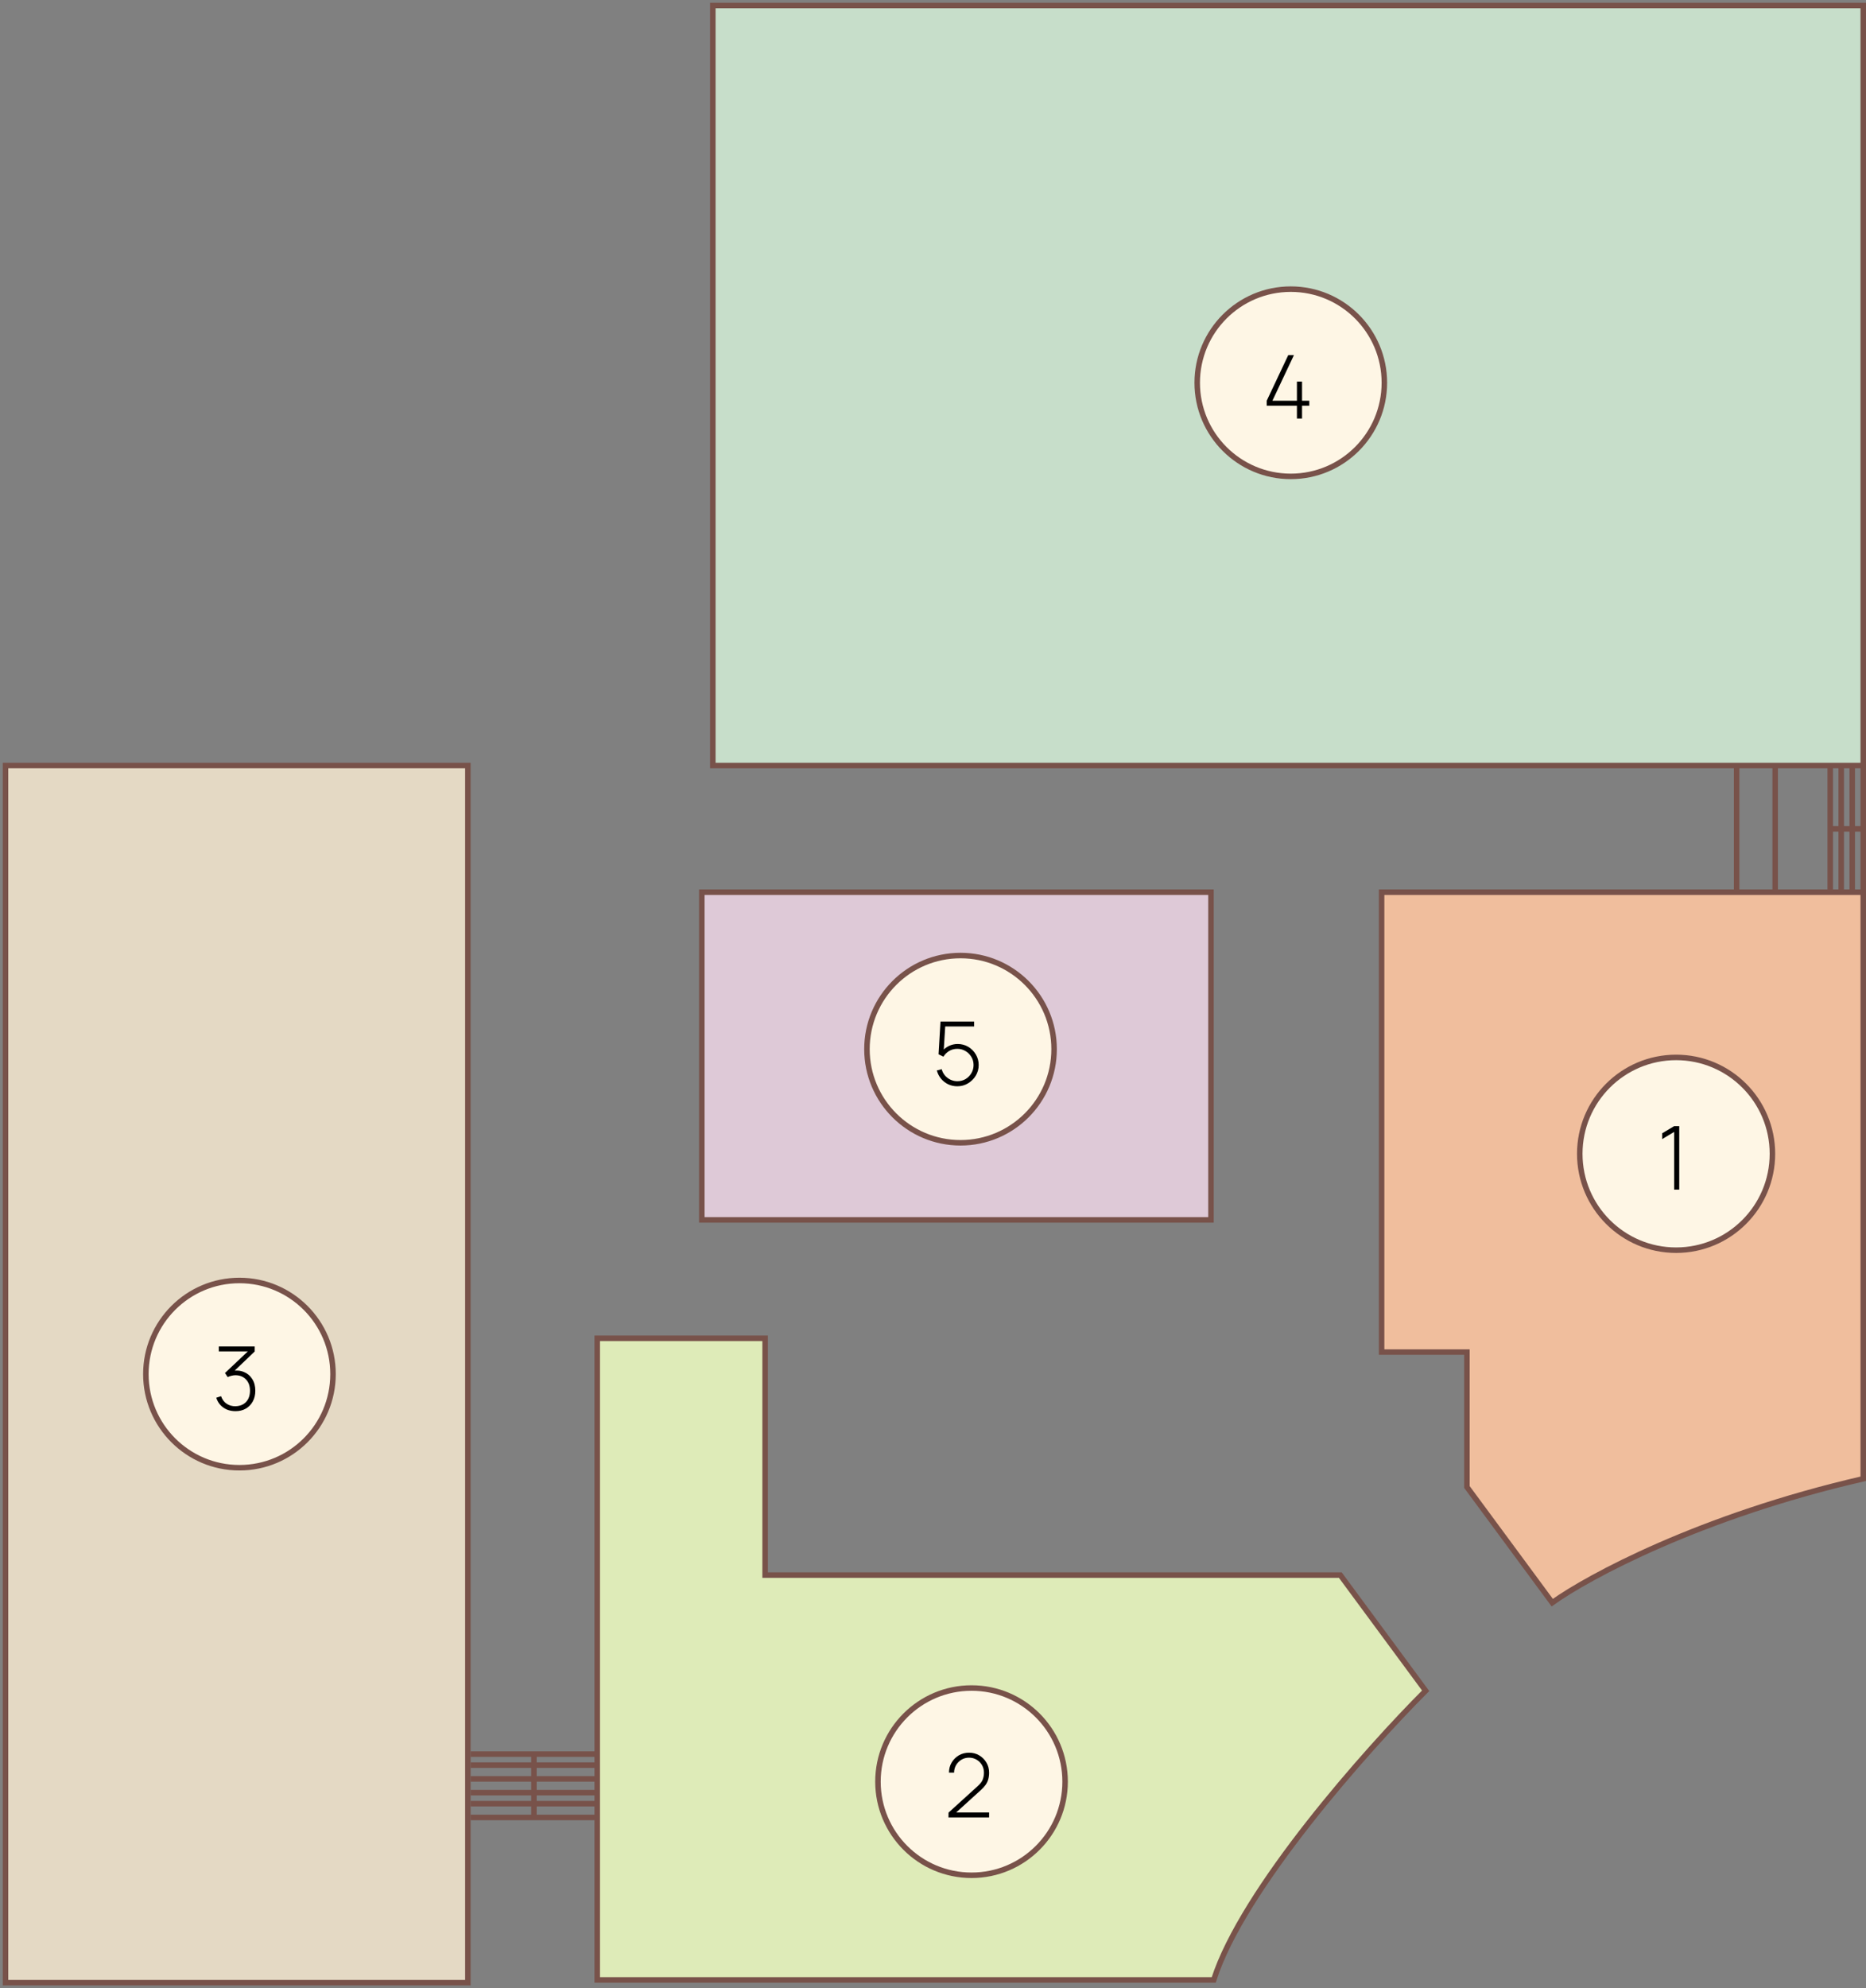
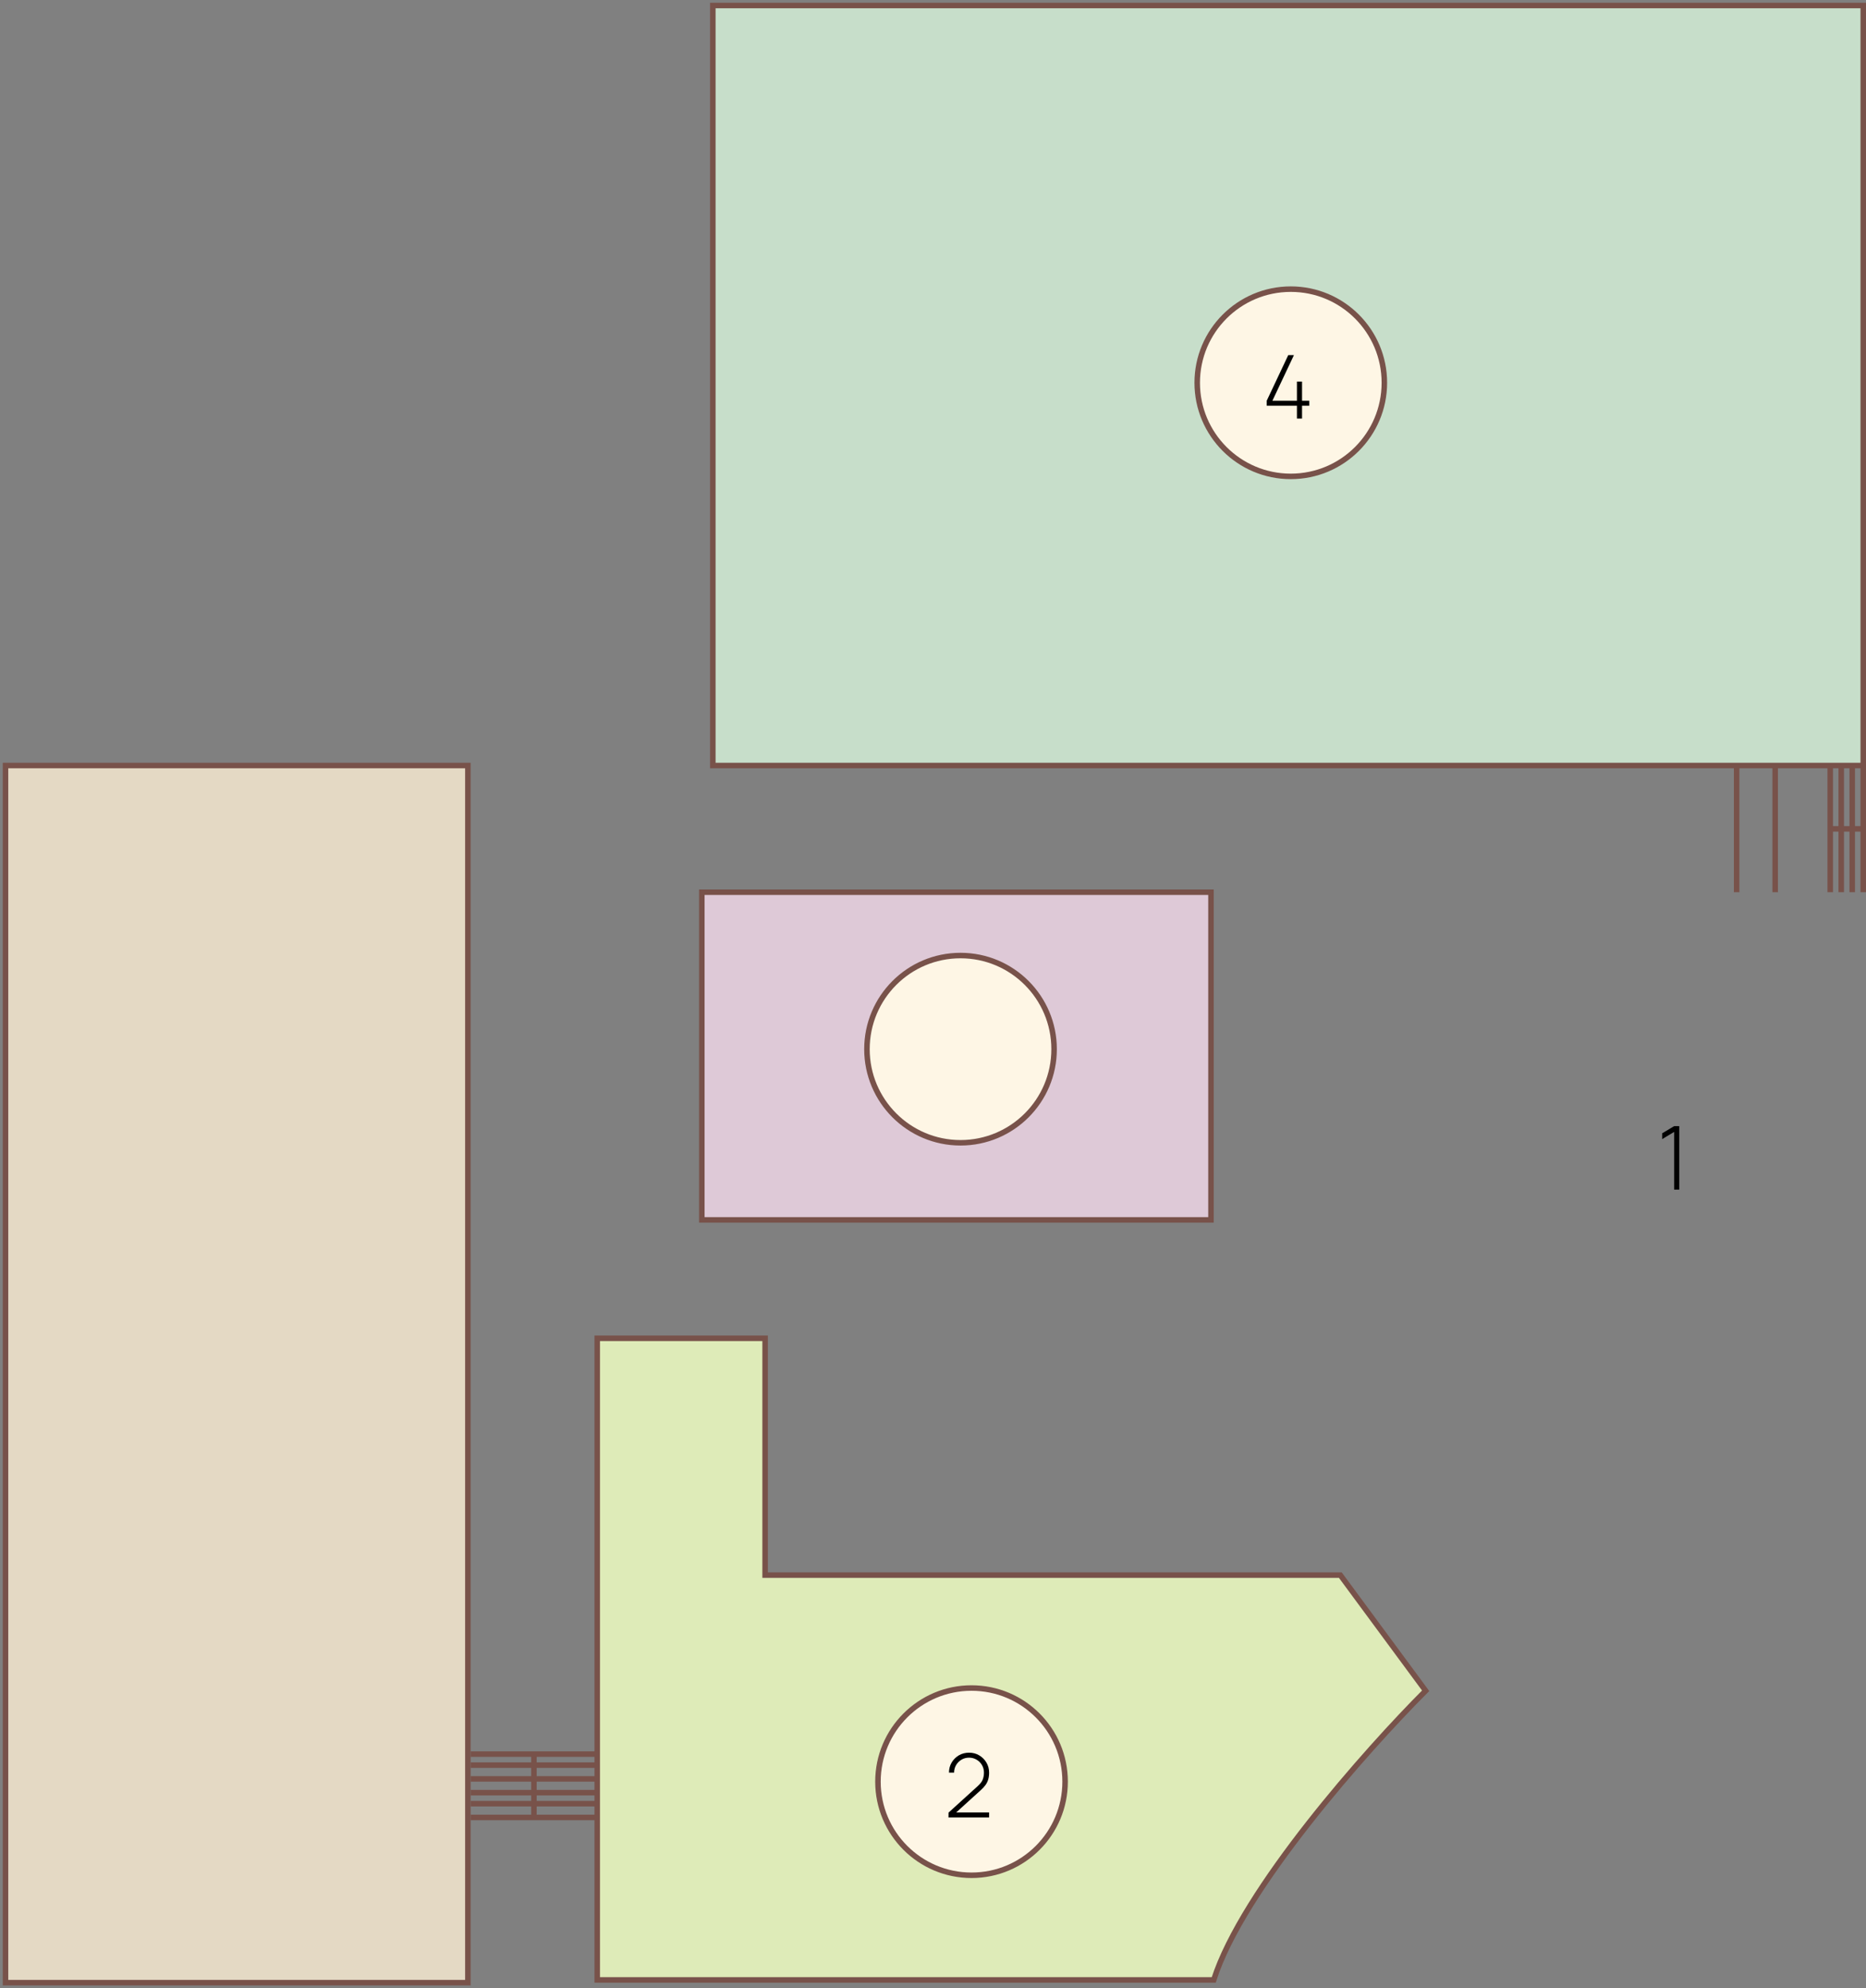
<svg xmlns="http://www.w3.org/2000/svg" width="339" height="361" viewBox="0 0 339 361" fill="none">
  <rect x="0" y="0" width="339" height="361" fill="#808080" stroke="none" />
  <path d="M1 360V139H85V360H1Z" fill="#E4D9C4" stroke="#78524A" />
  <path d="M127.5 221.5V162H220V221.5H127.5Z" fill="#DEC9D7" stroke="#78524A" />
-   <path d="M251 245.5V162H338.5V268.5C308.9 275.3 288.5 286.333 282 291L266.5 270V245.5H251Z" fill="#F0BE9D" stroke="#78524A" />
  <path d="M139 243H108.5V359.5H220.5C225.7 343.1 248.333 317.667 259 307L243.5 286H139V243Z" fill="#DEEBB8" stroke="#78524A" />
  <path d="M85.5 318.5H97M108.5 318.5H97M97 318.5V320.5M97 320.5H85.5M97 320.5H108.5M97 320.5V323M97 323H108.5M97 323H85.5M97 323V325.5M97 325.5H108.5M97 325.5H85.5M97 325.5V327.5M97 327.5H85.5M97 327.5H108.5M97 327.5V330H85.5H108.5" stroke="#78524A" />
  <path d="M338.5 139L338.5 150.5M338.5 162L338.5 150.5M338.5 150.5L336.5 150.5M336.5 150.5L336.5 139M336.5 150.5L336.5 162M336.5 150.5L334.5 150.5M334.5 150.5L334.5 162M334.5 150.5L334.5 139M334.5 150.5L332.5 150.5M332.5 150.5L332.5 162M332.5 150.5L332.5 139M322.5 139L322.5 162M315.5 139L315.5 162" stroke="#78524A" />
  <path d="M129.5 139V1H338.5V139H129.5Z" fill="#C7DECA" stroke="#78524A" />
  <circle cx="234.5" cy="69.5" r="17" fill="#FEF6E5" stroke="#78524A" />
-   <circle cx="304.5" cy="209.5" r="17.5" fill="#FEF6E5" stroke="#78524A" />
  <circle cx="176.5" cy="323.5" r="17" fill="#FEF6E5" stroke="#78524A" />
-   <circle cx="43.5" cy="249.5" r="17" fill="#FEF6E5" stroke="#78524A" />
  <circle cx="174.5" cy="190.5" r="17" fill="#FEF6E5" stroke="#78524A" />
  <path d="M235.616 76V73.664H230.128V72.76L234.04 64.48H235.072L231.16 72.76H235.616V69.28H236.544V72.76H237.864V73.664H236.544V76H235.616Z" fill="black" />
  <path d="M172.308 330L172.324 329.12L177.62 324.312C178.089 323.891 178.396 323.488 178.54 323.104C178.684 322.715 178.756 322.299 178.756 321.856C178.756 321.355 178.636 320.899 178.396 320.488C178.156 320.077 177.83 319.752 177.42 319.512C177.014 319.267 176.558 319.144 176.052 319.144C175.534 319.144 175.07 319.269 174.66 319.52C174.249 319.771 173.924 320.101 173.684 320.512C173.449 320.923 173.332 321.371 173.332 321.856H172.404C172.404 321.179 172.566 320.568 172.892 320.024C173.217 319.475 173.654 319.04 174.204 318.72C174.758 318.4 175.377 318.24 176.06 318.24C176.748 318.24 177.364 318.405 177.908 318.736C178.457 319.061 178.892 319.499 179.212 320.048C179.532 320.597 179.692 321.203 179.692 321.864C179.692 322.323 179.638 322.733 179.532 323.096C179.43 323.453 179.268 323.789 179.044 324.104C178.82 324.413 178.532 324.725 178.18 325.04L173.18 329.576L172.988 329.096H179.692V330H172.308Z" fill="black" />
  <path d="M304.144 216V205.528L301.968 206.832V205.776L304.144 204.48H305.072V216H304.144Z" fill="black" />
-   <path d="M42.792 256.232C42.227 256.232 41.71 256.136 41.24 255.944C40.771 255.747 40.368 255.467 40.032 255.104C39.696 254.736 39.448 254.299 39.288 253.792L40.16 253.512C40.374 254.12 40.715 254.579 41.184 254.888C41.654 255.197 42.187 255.347 42.784 255.336C43.339 255.32 43.811 255.195 44.2 254.96C44.595 254.725 44.896 254.4 45.104 253.984C45.312 253.568 45.416 253.077 45.416 252.512C45.416 251.659 45.174 250.979 44.688 250.472C44.203 249.96 43.558 249.704 42.752 249.704C42.539 249.704 42.307 249.736 42.056 249.8C41.806 249.859 41.576 249.939 41.368 250.04L40.872 249.304L45.544 244.888L45.744 245.384H39.752V244.48H46.272V245.392L42.104 249.376L42.088 248.936C42.915 248.787 43.651 248.845 44.296 249.112C44.947 249.373 45.456 249.8 45.824 250.392C46.198 250.984 46.384 251.691 46.384 252.512C46.384 253.259 46.23 253.912 45.92 254.472C45.616 255.027 45.195 255.459 44.656 255.768C44.118 256.077 43.496 256.232 42.792 256.232Z" fill="black" />
-   <path d="M173.918 197.24C173.316 197.24 172.758 197.117 172.246 196.872C171.74 196.627 171.308 196.288 170.95 195.856C170.598 195.419 170.348 194.923 170.198 194.368L171.078 194.128C171.196 194.576 171.398 194.965 171.686 195.296C171.974 195.621 172.313 195.875 172.702 196.056C173.092 196.232 173.5 196.32 173.926 196.32C174.486 196.32 174.988 196.187 175.43 195.92C175.873 195.648 176.222 195.291 176.478 194.848C176.74 194.4 176.87 193.912 176.87 193.384C176.87 192.829 176.734 192.331 176.462 191.888C176.19 191.445 175.83 191.093 175.382 190.832C174.94 190.571 174.454 190.44 173.926 190.44C173.356 190.44 172.854 190.573 172.422 190.84C171.996 191.101 171.652 191.443 171.39 191.864L170.51 191.432L170.862 185.48H176.974V186.376H171.206L171.75 185.872L171.414 191.28L171.142 190.896C171.478 190.485 171.894 190.16 172.39 189.92C172.886 189.68 173.417 189.56 173.982 189.56C174.686 189.56 175.326 189.731 175.902 190.072C176.478 190.413 176.937 190.875 177.278 191.456C177.625 192.032 177.798 192.675 177.798 193.384C177.798 194.083 177.622 194.725 177.27 195.312C176.918 195.893 176.446 196.36 175.854 196.712C175.268 197.064 174.622 197.24 173.918 197.24Z" fill="black" />
</svg>